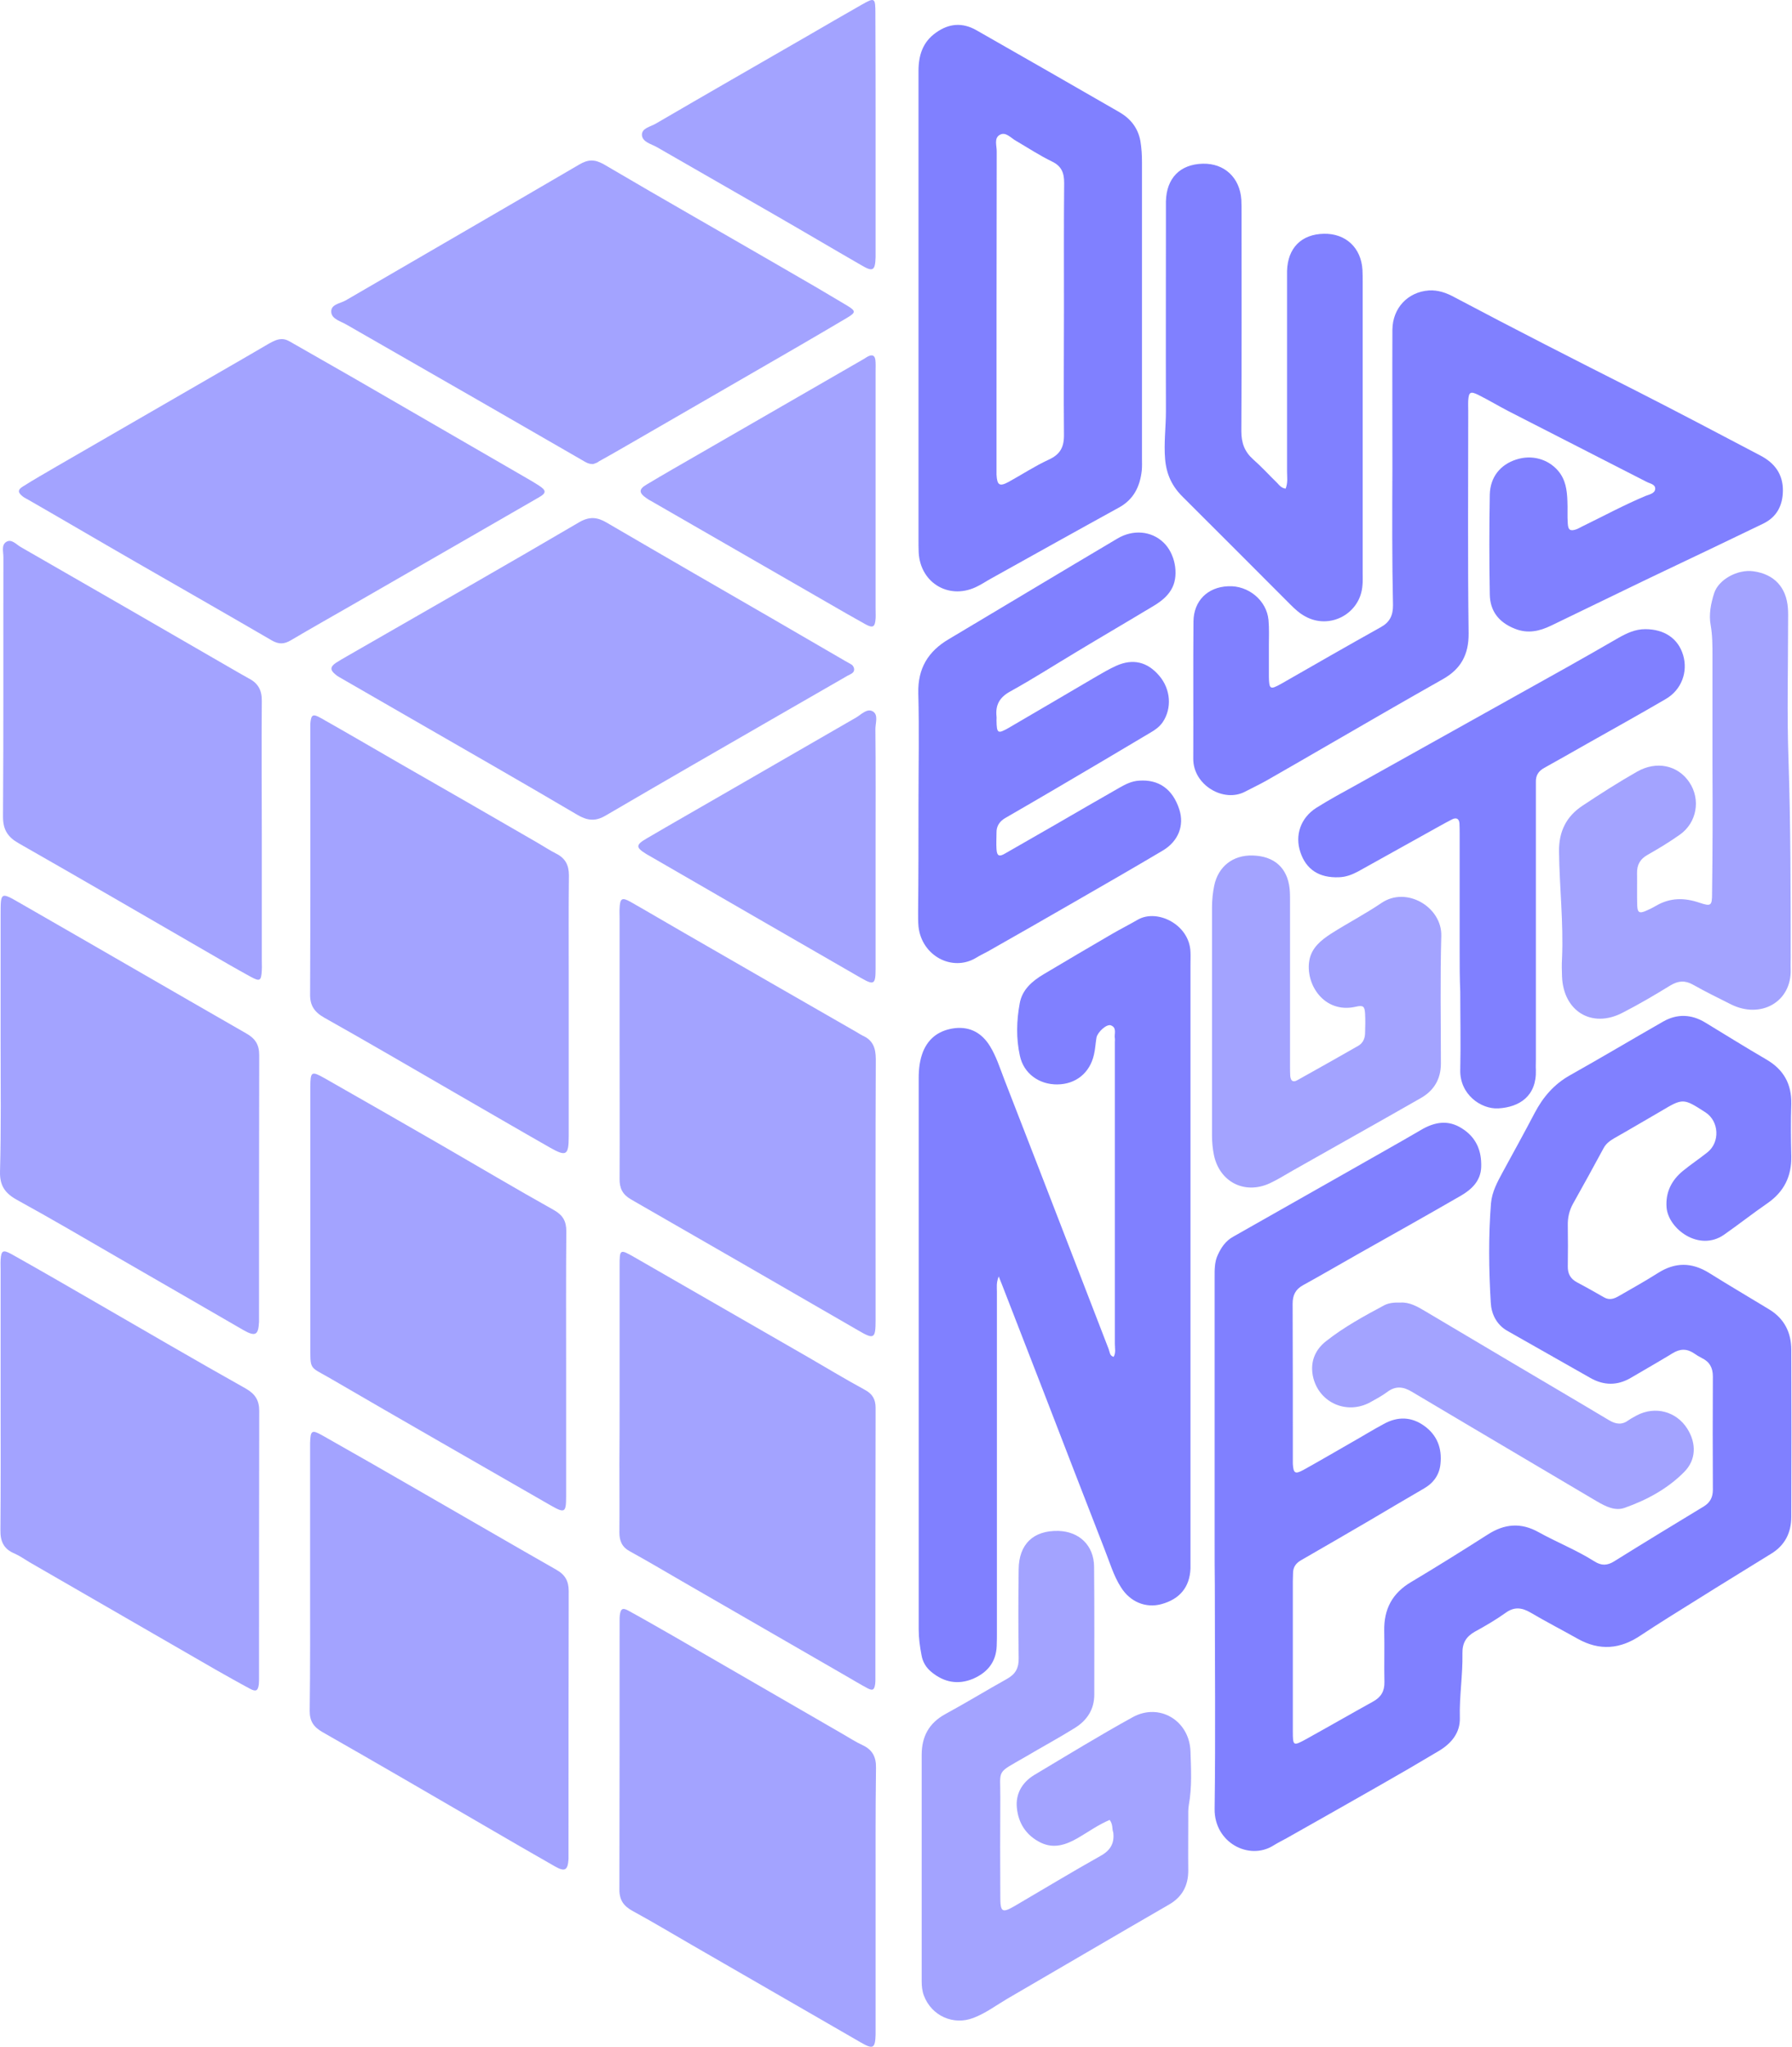
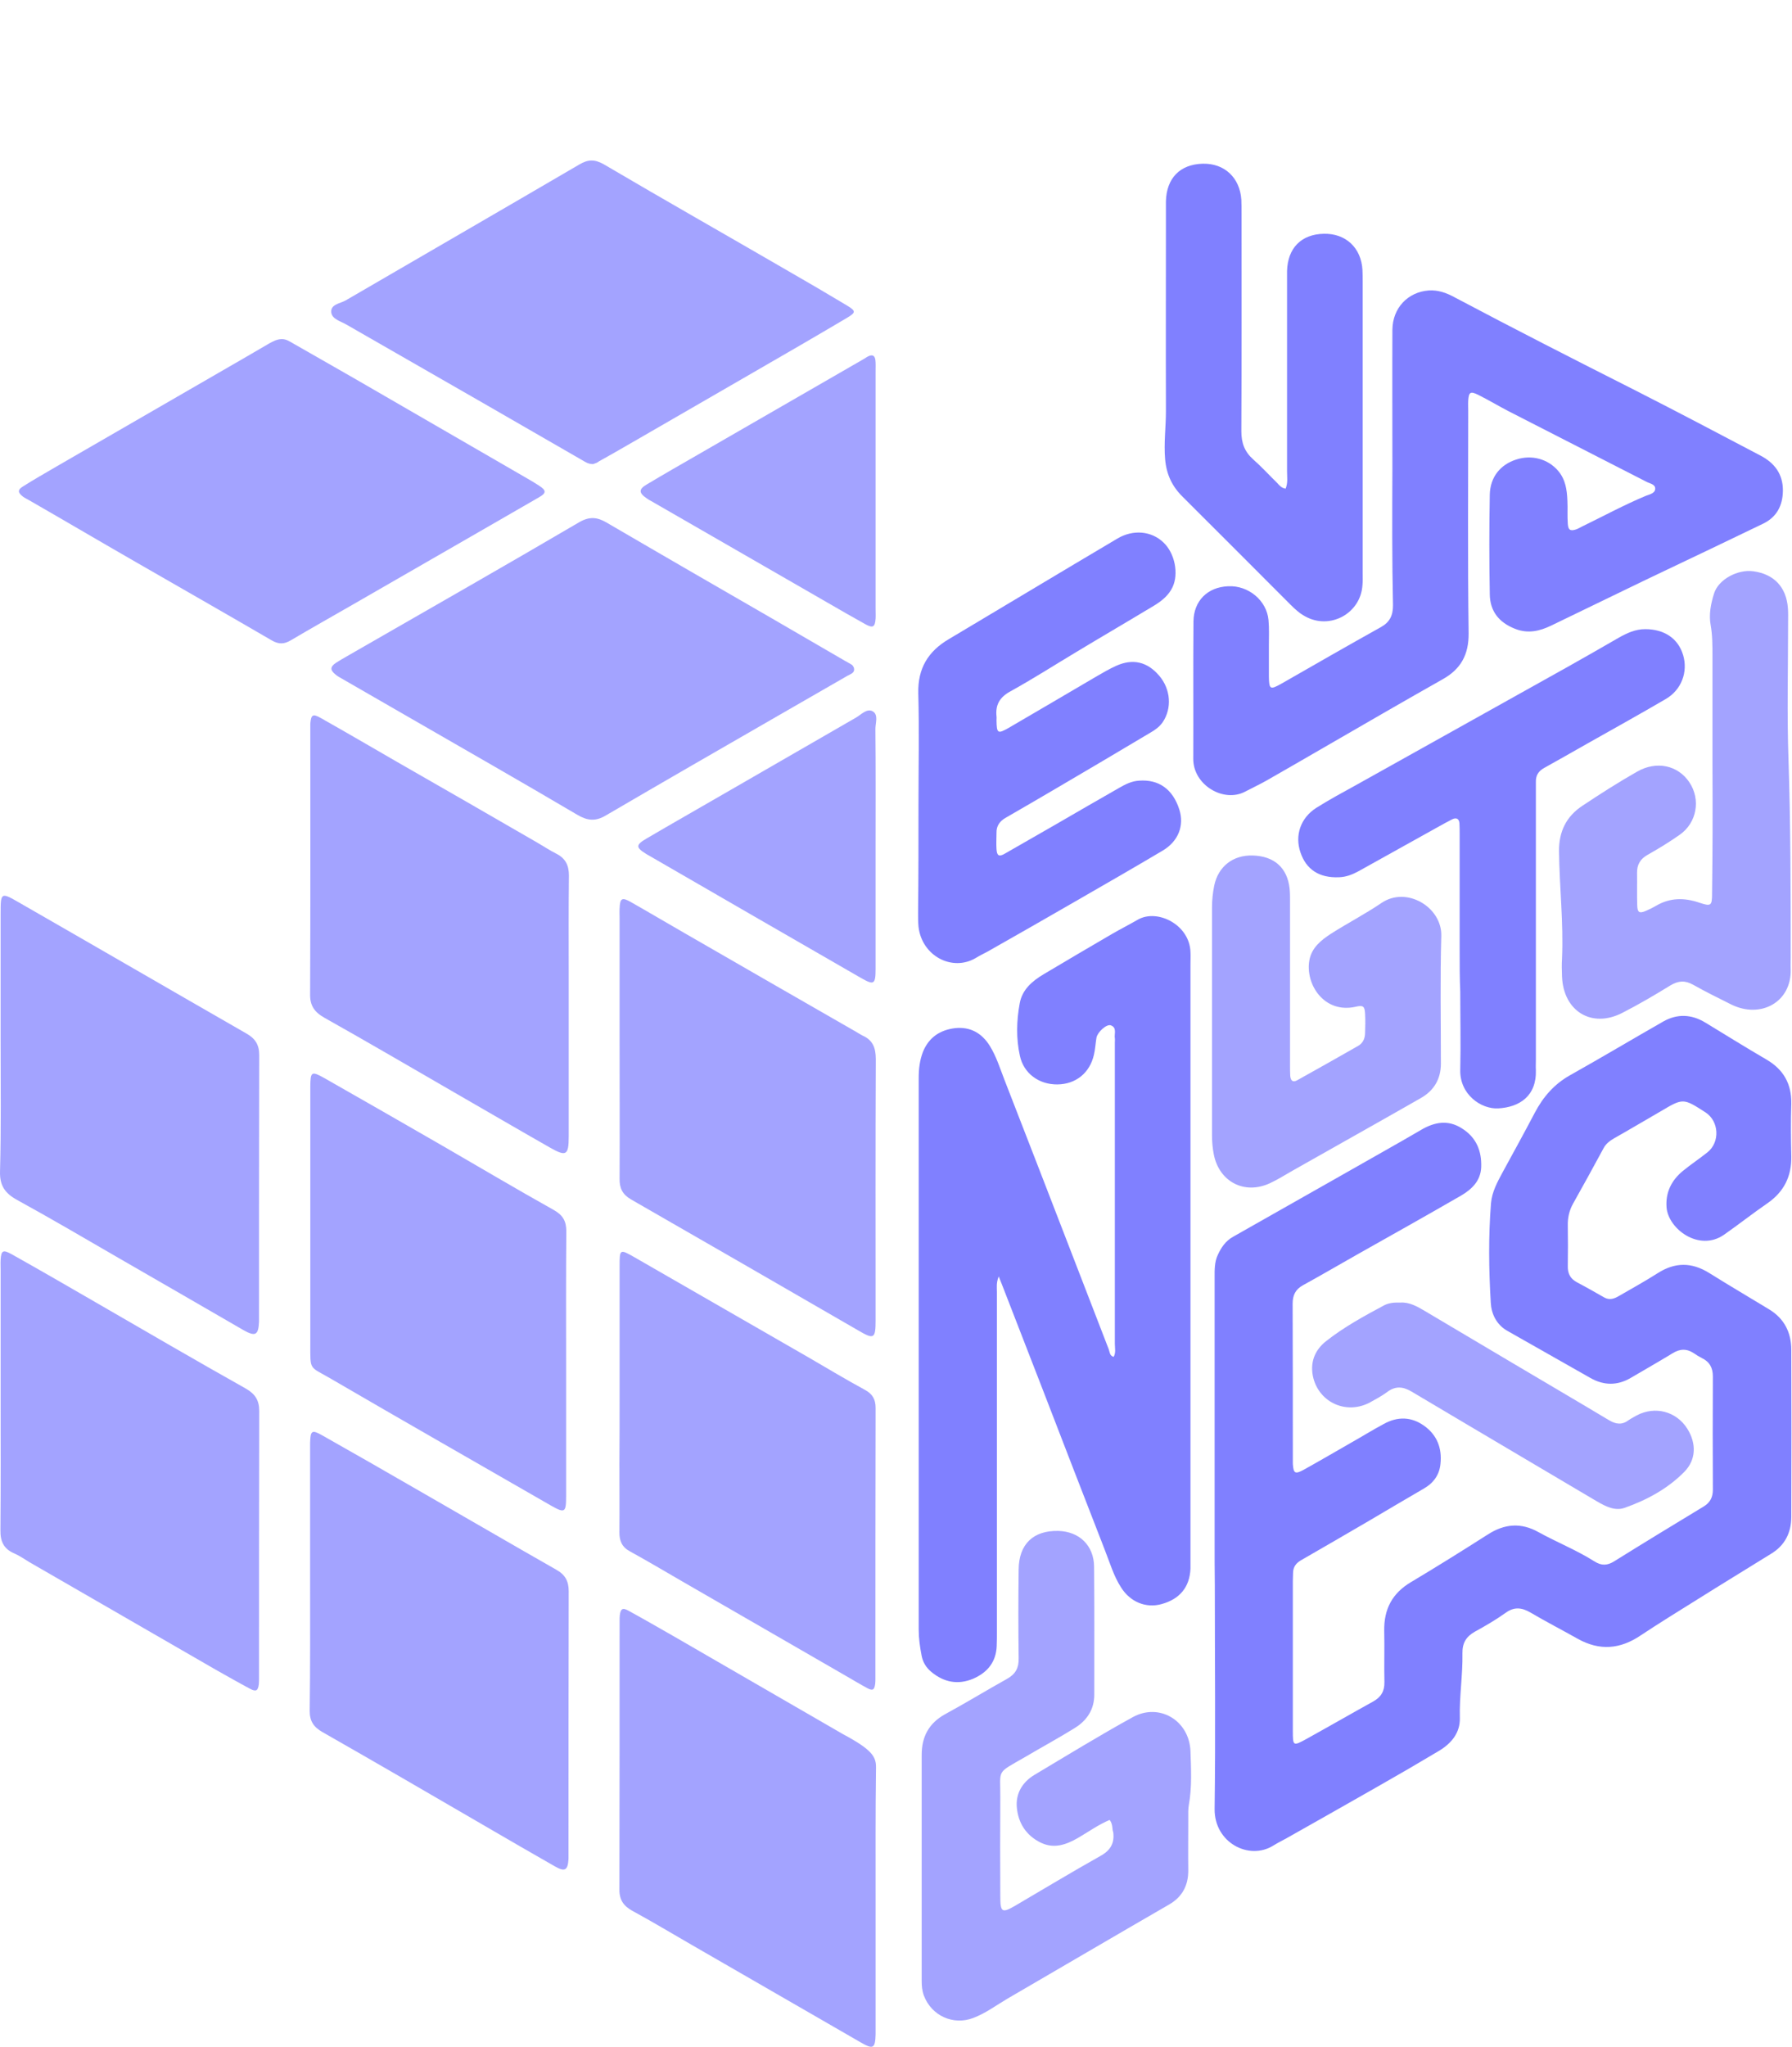
<svg xmlns="http://www.w3.org/2000/svg" width="451" height="515" viewBox="0 0 451 515" fill="none">
  <path d="M305.687 387.803C305.687 365.656 305.687 343.56 305.687 321.413C305.687 319.505 305.637 317.546 306.491 315.739C307.345 313.88 308.449 312.223 310.358 311.169C320.402 305.494 330.395 299.819 340.389 294.145C346.164 290.83 351.989 287.616 357.714 284.251C361.079 282.293 364.443 281.69 367.908 283.9C371.524 286.16 372.93 289.524 372.78 293.693C372.629 297.158 370.369 299.267 367.708 300.824C359.02 305.845 350.231 310.767 341.493 315.688C336.974 318.25 332.504 320.861 327.934 323.372C326.026 324.426 325.323 325.883 325.323 328.042C325.373 341.25 325.373 354.457 325.373 367.665C325.373 367.866 325.373 368.117 325.373 368.318C325.524 370.678 325.926 370.979 327.985 369.874C332.052 367.615 336.02 365.304 340.037 362.994C342.799 361.438 345.461 359.78 348.273 358.274C351.738 356.366 355.203 356.416 358.467 358.776C361.681 361.086 362.937 364.401 362.535 368.267C362.284 371.029 360.828 373.088 358.417 374.495C353.747 377.206 349.076 379.968 344.406 382.73C338.731 386.045 333.107 389.309 327.432 392.573C326.126 393.327 325.423 394.331 325.423 395.838C325.423 396.49 325.373 397.193 325.373 397.846C325.373 410.401 325.373 422.905 325.373 435.46C325.373 439.327 325.423 439.377 328.738 437.569C334.362 434.456 339.937 431.242 345.561 428.128C347.57 427.023 348.474 425.517 348.424 423.207C348.323 418.938 348.474 414.619 348.373 410.351C348.273 404.877 350.382 400.859 355.153 398.047C361.631 394.18 368.059 390.163 374.437 386.095C378.655 383.383 382.773 383.032 387.192 385.492C391.813 388.054 396.784 390.012 401.304 392.875C403.062 393.979 404.518 393.929 406.276 392.824C413.758 388.154 421.291 383.584 428.824 379.014C430.431 378.01 431.084 376.704 431.084 374.796C431.033 365.304 431.033 355.813 431.084 346.322C431.084 344.162 430.28 342.656 428.322 341.702C427.619 341.35 426.966 340.948 426.313 340.496C424.505 339.291 422.798 339.341 420.939 340.496C417.474 342.606 413.959 344.614 410.444 346.673C407.029 348.682 403.614 348.632 400.199 346.673C393.269 342.706 386.238 338.789 379.308 334.822C376.596 333.265 375.341 330.553 375.19 327.791C374.688 319.455 374.588 311.118 375.24 302.782C375.491 299.869 376.847 297.409 378.203 294.898C380.915 289.926 383.627 285.005 386.238 280.033C388.347 276.016 391.11 272.802 395.127 270.542C403.011 266.122 410.745 261.502 418.579 257.033C422.095 255.024 425.71 255.175 429.175 257.284C434.298 260.397 439.37 263.561 444.542 266.574C448.861 269.085 450.92 272.701 450.82 277.723C450.669 282.142 450.719 286.511 450.82 290.931C450.92 296.003 448.962 299.869 444.844 302.732C441.127 305.293 437.562 308.105 433.896 310.666C427.619 315.036 419.885 309.21 419.433 303.837C419.132 300.07 420.638 297.007 423.501 294.647C425.509 292.989 427.669 291.583 429.728 289.926C432.942 287.365 432.64 282.092 429.226 279.882C423.601 276.267 423.601 276.267 417.926 279.631C414.009 281.891 410.142 284.201 406.225 286.411C405.121 287.064 404.166 287.767 403.564 288.922C401.053 293.592 398.492 298.212 395.88 302.883C394.926 304.59 394.524 306.448 394.575 308.407C394.625 311.771 394.625 315.186 394.575 318.551C394.524 320.459 395.227 321.765 396.935 322.669C399.245 323.874 401.505 325.18 403.714 326.435C405.121 327.239 406.326 326.736 407.531 326.033C410.745 324.175 414.009 322.367 417.173 320.359C421.542 317.546 425.76 317.546 430.18 320.308C435.151 323.422 440.223 326.385 445.245 329.448C449.062 331.758 450.82 335.274 450.82 339.643C450.87 353.654 450.87 367.665 450.82 381.626C450.82 385.643 449.213 388.857 445.697 390.966C439.47 394.833 433.193 398.65 426.966 402.567C422.295 405.48 417.575 408.392 412.955 411.456C407.782 414.971 402.559 415.423 397.035 412.309C393.118 410.1 389.101 408.041 385.184 405.731C383.024 404.475 381.116 404.224 378.957 405.781C376.496 407.538 373.834 409.095 371.173 410.552C368.963 411.807 368.009 413.414 368.059 416.025C368.16 421.449 367.256 426.823 367.406 432.246C367.507 435.962 365.297 438.624 362.234 440.482C357.111 443.545 351.939 446.558 346.716 449.521C339.083 453.89 331.399 458.209 323.766 462.528C322.661 463.131 321.557 463.683 320.502 464.336C314.375 468.203 305.587 463.633 305.687 455.146C305.938 436.414 305.738 417.683 305.738 398.901C305.687 395.235 305.687 391.519 305.687 387.803Z" fill="#8080FF" />
  <path d="M280.278 341.4C280.88 340.346 280.579 339.191 280.579 338.136C280.579 312.826 280.579 287.566 280.579 262.256C280.579 261.904 280.629 261.553 280.579 261.251C280.378 260.147 281.182 258.59 279.575 257.987C278.52 257.585 276.26 259.644 275.959 261.05C275.708 262.507 275.657 263.963 275.306 265.419C274.251 269.989 270.736 272.802 266.116 272.852C261.546 272.902 257.629 270.14 256.675 265.62C255.721 261.302 255.821 256.882 256.625 252.513C257.227 248.998 259.788 246.839 262.651 245.131C268.376 241.716 274.101 238.352 279.876 234.987C282.035 233.731 284.245 232.627 286.404 231.371C291.326 228.609 299.411 232.677 299.612 239.557C299.662 240.561 299.612 241.566 299.612 242.62C299.612 292.387 299.612 342.204 299.612 391.971C299.612 392.875 299.612 393.779 299.612 394.683C299.411 399.353 296.9 402.366 292.28 403.622C288.363 404.676 284.446 403.069 282.136 399.403C280.227 396.44 279.273 393.025 277.968 389.761C272.745 376.403 267.622 363.045 262.45 349.687C259.035 340.848 255.57 332.01 252.155 323.171C251.954 322.669 251.753 322.167 251.352 321.162C250.699 322.769 250.9 323.924 250.9 325.079C250.9 353.503 250.9 381.977 250.9 410.401C250.9 411.657 250.9 412.862 250.849 414.117C250.699 418.185 248.489 420.847 244.873 422.403C241.107 423.96 237.592 423.307 234.428 420.696C233.072 419.591 232.218 418.185 231.917 416.427C231.515 414.318 231.214 412.209 231.214 410.05C231.214 363.748 231.214 317.496 231.214 271.195C231.214 268.935 231.465 266.725 232.319 264.566C233.825 260.95 236.638 259.142 240.354 258.69C244.221 258.288 247.133 259.946 249.142 263.21C250.749 265.821 251.653 268.734 252.758 271.596C258.432 286.11 264.007 300.623 269.631 315.136C272.745 323.221 275.909 331.357 279.022 339.442C279.323 340.195 279.223 341.099 280.278 341.4Z" fill="#8080FF" />
  <path d="M350.432 117.826C350.432 106.225 350.382 94.575 350.432 82.974C350.482 77.5 354.299 73.483 359.572 73.081C361.932 72.93 364.041 73.684 366.05 74.788C381.216 82.823 396.482 90.607 411.799 98.341C422.245 103.664 432.64 109.138 443.035 114.612C446.601 116.47 448.76 119.282 448.71 123.501C448.66 127.217 447.153 130.079 443.788 131.736C434.95 136.005 426.111 140.223 417.223 144.442C416.018 145.044 414.762 145.597 413.557 146.199C405.823 149.916 398.14 153.682 390.406 157.398C387.493 158.804 384.53 159.507 381.266 158.202C377.198 156.595 374.989 153.732 374.939 149.514C374.788 141.178 374.788 132.791 374.939 124.455C375.039 119.985 377.65 116.872 381.618 115.616C385.484 114.361 389.552 115.466 392.113 118.428C394.022 120.638 394.373 123.3 394.474 126.012C394.574 127.92 394.423 129.878 394.574 131.787C394.675 133.444 395.277 133.695 396.834 133.143C397.236 132.992 397.637 132.741 398.039 132.54C403.413 129.929 408.686 127.066 414.21 124.756C415.114 124.405 416.469 124.153 416.57 123.049C416.67 121.843 415.264 121.693 414.411 121.241C402.86 115.315 391.31 109.439 379.76 103.514C377.148 102.158 374.637 100.651 372.026 99.345C370.067 98.391 369.666 98.642 369.515 100.751C369.465 101.655 369.515 102.559 369.515 103.463C369.515 122.094 369.364 140.726 369.615 159.307C369.666 164.73 367.657 168.346 363.087 170.907C353.646 176.23 344.305 181.654 334.914 187.078C329.541 190.191 324.167 193.305 318.794 196.368C317.036 197.372 315.178 198.226 313.37 199.18C307.997 202.043 300.313 197.573 300.313 190.944C300.364 179.444 300.263 167.944 300.364 156.394C300.414 151.171 303.929 147.706 309.102 147.505C314.174 147.254 318.794 151.071 319.246 155.992C319.447 158.101 319.346 160.261 319.346 162.42C319.346 165.032 319.346 167.593 319.346 170.204C319.397 173.468 319.648 173.619 322.51 172.012C330.846 167.241 339.133 162.47 347.519 157.8C349.779 156.545 350.582 154.837 350.582 152.326C350.331 140.876 350.382 129.376 350.432 117.826C350.432 117.826 350.382 117.826 350.432 117.826Z" fill="#8080FF" />
-   <path d="M231.162 77.802C231.162 57.815 231.162 37.878 231.162 17.891C231.162 13.923 232.217 10.559 235.581 8.198C238.896 5.838 242.26 5.637 245.726 7.596C257.778 14.476 269.831 21.356 281.833 28.286C284.545 29.893 286.403 32.203 287.005 35.467C287.307 37.275 287.407 39.033 287.407 40.841C287.407 65.649 287.407 90.507 287.407 115.315C287.407 116.319 287.457 117.374 287.357 118.378C286.905 122.396 285.348 125.66 281.582 127.719C270.885 133.595 260.289 139.521 249.643 145.446C248.437 146.099 247.333 146.852 246.127 147.455C239.197 151.121 231.664 146.903 231.212 139.069C231.162 137.964 231.162 136.809 231.162 135.704C231.162 116.42 231.162 97.086 231.162 77.802ZM267.772 77.852C267.772 67.256 267.721 56.609 267.822 46.013C267.822 43.502 267.169 41.795 264.758 40.64C261.645 39.133 258.682 37.175 255.669 35.417C254.413 34.714 253.158 33.157 251.752 33.86C250.044 34.664 250.898 36.723 250.848 38.179C250.798 64.594 250.798 91.009 250.798 117.424C250.798 118.077 250.798 118.78 250.798 119.433C250.948 122.095 251.551 122.496 253.861 121.241C257.226 119.383 260.44 117.274 263.905 115.667C266.817 114.361 267.822 112.503 267.772 109.339C267.671 98.843 267.772 88.348 267.772 77.852Z" fill="#8080FF" />
  <path d="M70.712 85.334C71.917 85.234 72.871 85.887 73.825 86.439C80.555 90.306 87.334 94.123 94.064 98.04C106.869 105.422 119.625 112.854 132.431 120.236C133.485 120.839 134.59 121.492 135.595 122.145C137.553 123.4 137.553 124.053 135.595 125.158C131.025 127.819 126.405 130.431 121.835 133.092C110.786 139.47 99.738 145.798 88.69 152.176C83.518 155.138 78.295 158.101 73.173 161.115C71.566 162.069 70.21 162.169 68.452 161.165C57.153 154.586 45.803 148.108 34.454 141.579C25.364 136.357 16.325 131.033 7.235 125.811C6.733 125.509 6.231 125.309 5.779 124.957C4.473 123.953 4.373 123.25 5.779 122.396C8.541 120.638 11.403 119.031 14.216 117.374C29.834 108.335 45.452 99.345 61.07 90.306C63.33 89 65.539 87.695 67.799 86.389C68.804 85.837 69.707 85.385 70.712 85.334Z" fill="#A3A3FF" />
  <path d="M214.94 168.698C214.79 169.401 213.986 169.652 213.333 170.003C207.558 173.318 201.783 176.632 196.058 179.947C181.495 188.333 166.931 196.72 152.418 205.207C149.857 206.713 147.848 206.512 145.287 205.006C131.577 196.921 117.767 189.036 104.007 181.102C97.83 177.536 91.703 174.021 85.526 170.455C85.125 170.254 84.773 170.003 84.422 169.702C83.066 168.597 83.066 167.794 84.522 166.789C86.33 165.634 88.238 164.63 90.096 163.525C108.677 152.829 127.309 142.232 145.789 131.385C148.4 129.879 150.359 130.13 152.669 131.486C159.951 135.754 167.283 139.973 174.615 144.241C187.32 151.573 200.025 158.905 212.68 166.287C213.283 166.639 213.886 166.94 214.438 167.292C214.739 167.643 215.041 167.995 214.94 168.698Z" fill="#A3A3FF" />
  <path d="M149.257 116.771C148.002 116.771 147.299 116.219 146.495 115.767C138.259 111.046 130.074 106.276 121.838 101.555C110.287 94.926 98.737 88.297 87.187 81.668C85.731 80.815 83.571 80.312 83.37 78.605C83.169 76.546 85.58 76.395 86.986 75.592C106.571 64.192 126.207 52.843 145.792 41.393C148.002 40.087 149.659 40.037 151.969 41.343C167.236 50.332 182.653 59.07 197.969 67.959C203.042 70.871 208.114 73.834 213.135 76.847C215.446 78.254 215.446 78.605 213.186 79.961C205.301 84.631 197.417 89.201 189.482 93.771C179.991 99.245 170.55 104.719 161.059 110.193C157.644 112.151 154.229 114.16 150.764 116.068C150.312 116.47 149.659 116.621 149.257 116.771Z" fill="#A3A3FF" />
  <path d="M0.159 351.494C0.159 340.898 0.159 330.251 0.159 319.655C0.159 318.751 0.108 317.847 0.159 316.943C0.309 314.633 0.761 314.382 2.87 315.537C9.951 319.505 16.982 323.572 24.013 327.64C36.617 334.922 49.172 342.254 61.877 349.385C64.238 350.741 65.242 352.348 65.242 355.009C65.192 377.357 65.192 399.704 65.192 422.051C65.192 422.604 65.192 423.206 65.142 423.759C64.941 425.416 64.439 425.717 62.932 424.914C60.019 423.357 57.207 421.75 54.345 420.143C38.727 411.104 23.058 402.114 7.44 393.075C6.185 392.322 4.98 391.468 3.624 390.865C0.962 389.761 0.058 387.852 0.108 384.99C0.209 373.841 0.159 362.643 0.159 351.494Z" fill="#A3A3FF" />
  <path d="M0.156 262.155C0.156 251.408 0.156 240.712 0.156 229.965C0.156 224.491 0.206 224.441 4.826 227.102C23.909 238.05 42.942 249.098 62.025 260.046C64.235 261.301 65.239 262.858 65.239 265.469C65.189 287.716 65.189 309.963 65.189 332.21C65.189 332.311 65.189 332.411 65.189 332.562C65.038 335.926 64.285 336.378 61.272 334.671C50.826 328.645 40.381 322.568 29.885 316.542C21.398 311.62 12.911 306.649 4.324 301.928C1.311 300.271 -0.095 298.363 0.005 294.747C0.306 283.799 0.156 273.002 0.156 262.155Z" fill="#A3A3FF" />
  <path d="M143.131 253.417C143.131 264.264 143.131 275.111 143.131 285.908C143.131 290.679 142.528 291.081 138.461 288.771C130.426 284.201 122.441 279.531 114.406 274.91C103.458 268.583 92.561 262.205 81.563 256.028C79.102 254.622 77.997 252.965 78.047 250.153C78.148 227.906 78.098 205.659 78.098 183.462C78.098 183.01 78.098 182.558 78.098 182.106C78.299 179.796 78.7 179.495 80.81 180.7C87.388 184.416 93.917 188.233 100.445 191.999C112.096 198.678 123.747 205.357 135.347 212.087C136.904 212.991 138.411 213.995 140.018 214.799C142.277 215.954 143.181 217.661 143.181 220.272C143.081 228.408 143.131 236.543 143.131 244.679C143.131 247.541 143.131 250.504 143.131 253.417Z" fill="#A3A3FF" />
-   <path d="M65.89 209.927C65.89 220.523 65.89 231.17 65.89 241.766C65.89 242.569 65.94 243.322 65.89 244.126C65.739 246.788 65.438 247.039 63.128 245.783C59.361 243.724 55.645 241.565 51.929 239.405C36.21 230.316 20.492 221.176 4.723 212.187C1.961 210.63 0.756 208.772 0.756 205.508C0.907 183.713 0.806 161.918 0.856 140.173C0.856 138.867 0.304 137.16 1.559 136.356C2.865 135.503 4.07 136.959 5.175 137.612C22.601 147.605 39.977 157.649 57.352 167.693C59.11 168.697 60.868 169.752 62.626 170.706C64.986 171.911 65.94 173.719 65.89 176.431C65.789 187.58 65.89 198.778 65.89 209.927Z" fill="#A3A3FF" />
  <path d="M78.045 396.942C78.045 386.446 78.045 375.951 78.045 365.455C78.045 364.652 78.045 363.898 78.045 363.095C78.145 359.881 78.447 359.63 81.259 361.237C89.193 365.706 97.128 370.276 105.062 374.846C116.713 381.525 128.314 388.305 139.965 394.933C142.224 396.189 143.128 397.796 143.128 400.357C143.078 422.604 143.078 444.801 143.078 467.048C143.078 467.248 143.078 467.5 143.078 467.7C142.927 470.563 142.174 471.015 139.764 469.659C133.888 466.294 128.012 462.93 122.187 459.515C108.528 451.58 94.918 443.646 81.158 435.811C78.898 434.506 77.944 433.049 77.944 430.488C78.095 419.29 78.045 408.091 78.045 396.942Z" fill="#A3A3FF" />
-   <path d="M220.367 478.046C220.367 488.642 220.367 499.238 220.367 509.834C220.367 510.487 220.367 511.19 220.367 511.843C220.266 515.408 219.764 515.71 216.65 513.902C202.489 505.766 188.327 497.53 174.165 489.395C169.194 486.532 164.272 483.57 159.2 480.808C156.991 479.602 155.886 478.096 155.886 475.484C155.936 452.936 155.936 430.388 155.936 407.789C155.936 407.337 155.936 406.886 155.986 406.434C156.187 404.776 156.689 404.425 158.196 405.279C161.962 407.337 165.678 409.497 169.395 411.606C183.657 419.842 197.869 428.078 212.131 436.314C213.788 437.268 215.395 438.322 217.153 439.126C219.563 440.281 220.517 442.039 220.467 444.801C220.316 455.949 220.367 466.997 220.367 478.046Z" fill="#A3A3FF" />
+   <path d="M220.367 478.046C220.367 488.642 220.367 499.238 220.367 509.834C220.367 510.487 220.367 511.19 220.367 511.843C220.266 515.408 219.764 515.71 216.65 513.902C202.489 505.766 188.327 497.53 174.165 489.395C169.194 486.532 164.272 483.57 159.2 480.808C156.991 479.602 155.886 478.096 155.886 475.484C155.936 452.936 155.936 430.388 155.936 407.789C155.936 407.337 155.936 406.886 155.986 406.434C156.187 404.776 156.689 404.425 158.196 405.279C161.962 407.337 165.678 409.497 169.395 411.606C183.657 419.842 197.869 428.078 212.131 436.314C219.563 440.281 220.517 442.039 220.467 444.801C220.316 455.949 220.367 466.997 220.367 478.046Z" fill="#A3A3FF" />
  <path d="M142.477 343.308C142.477 354.356 142.477 365.405 142.477 376.503C142.477 380.621 142.126 380.772 138.661 378.813C120.08 368.116 101.499 357.52 82.968 346.723C77.846 343.76 78.097 344.865 78.097 338.286C78.097 317.295 78.097 296.304 78.097 275.312C78.097 274.659 78.097 273.956 78.097 273.303C78.147 269.637 78.398 269.437 81.612 271.244C91.505 276.869 101.398 282.544 111.241 288.218C120.632 293.642 129.923 299.166 139.364 304.439C141.674 305.745 142.527 307.251 142.527 309.812C142.427 321.011 142.477 332.16 142.477 343.308Z" fill="#A3A3FF" />
  <path d="M155.935 262.707C155.935 252.111 155.935 241.515 155.935 230.919C155.935 230.115 155.885 229.362 155.935 228.558C156.036 225.997 156.538 225.696 158.748 226.951C163.267 229.512 167.737 232.174 172.206 234.735C186.669 243.072 201.132 251.408 215.595 259.694C216.098 259.995 216.549 260.297 217.052 260.548C219.713 261.703 220.416 263.711 220.416 266.524C220.316 288.419 220.366 310.314 220.366 332.16C220.366 336.88 219.964 337.081 215.947 334.721C196.914 323.723 177.881 312.725 158.798 301.777C156.638 300.522 155.885 298.915 155.935 296.554C155.986 285.255 155.935 274.006 155.935 262.707Z" fill="#A3A3FF" />
  <path d="M155.936 351.444C155.936 340.496 155.936 329.549 155.936 318.601C155.936 314.282 155.986 314.232 159.602 316.291C174.266 324.728 188.93 333.165 203.594 341.601C208.264 344.313 212.934 347.125 217.655 349.686C219.613 350.741 220.367 352.097 220.367 354.256C220.316 376.955 220.316 399.654 220.316 422.303C220.316 422.755 220.316 423.207 220.266 423.659C220.065 425.216 219.613 425.467 218.308 424.764C216.5 423.809 214.792 422.755 213.035 421.75C199.275 413.816 185.465 405.831 171.705 397.897C167.285 395.335 162.967 392.774 158.497 390.313C156.539 389.259 155.886 387.702 155.886 385.593C155.936 379.818 155.886 374.093 155.886 368.318C155.936 362.743 155.936 357.119 155.936 351.444Z" fill="#A3A3FF" />
  <path d="M279.27 457.908C276.307 459.163 273.846 460.971 271.235 462.477C268.322 464.135 265.309 465.239 261.944 463.632C258.228 461.825 256.27 458.661 255.918 454.844C255.567 451.379 257.224 448.466 260.287 446.608C268.523 441.687 276.709 436.665 285.095 432.045C291.774 428.379 299.307 432.899 299.609 440.582C299.759 445.102 300.01 449.621 299.207 454.091C299.006 455.196 299.056 456.351 299.056 457.456C299.056 461.875 299.006 466.244 299.056 470.663C299.056 474.48 297.499 477.342 294.135 479.251C280.576 487.085 267.067 495.019 253.508 502.904C250.695 504.561 248.034 506.57 244.971 507.725C239.898 509.683 234.425 507.172 232.516 502.1C232.064 500.895 231.964 499.69 231.964 498.434C231.964 479.451 231.964 460.519 231.964 441.536C231.964 436.966 233.772 433.551 237.89 431.292C243.163 428.429 248.235 425.316 253.458 422.403C255.617 421.198 256.42 419.641 256.37 417.23C256.27 409.798 256.27 402.315 256.37 394.883C256.42 388.505 260.086 385.04 266.364 385.191C271.637 385.341 275.303 388.857 275.353 394.18C275.453 404.877 275.403 415.623 275.403 426.37C275.403 430.086 273.595 432.848 270.532 434.757C266.414 437.318 262.145 439.628 257.977 442.089C250.595 446.357 251.8 444.951 251.75 452.383C251.7 460.619 251.7 468.855 251.75 477.091C251.75 481.159 252.152 481.46 255.567 479.451C262.698 475.283 269.728 471.015 276.91 466.997C279.471 465.591 280.525 463.783 280.174 461.021C279.822 460.167 280.174 459.113 279.27 457.908Z" fill="#A3A3FF" />
  <path d="M231.16 202.194C231.16 192.953 231.361 183.663 231.11 174.423C230.959 168.196 233.571 163.877 238.793 160.813C252.955 152.377 267.066 143.89 281.228 135.503C285.195 133.143 289.816 133.595 292.829 136.508C295.691 139.219 296.696 144.392 295.089 147.757C294.134 149.765 292.477 151.121 290.619 152.276C284.04 156.243 277.412 160.11 270.833 164.078C265.309 167.392 259.885 170.857 254.261 173.971C251.599 175.427 250.494 177.335 250.796 180.248C250.846 180.6 250.796 180.901 250.796 181.252C250.846 184.567 251.097 184.718 253.909 183.111C261.341 178.792 268.724 174.423 276.106 170.104C277.663 169.2 279.219 168.296 280.877 167.543C285.095 165.634 288.761 166.488 291.774 170.054C294.637 173.418 294.988 178.189 292.628 181.704C291.824 182.859 290.719 183.663 289.564 184.316C281.73 188.986 273.846 193.656 265.962 198.277C261.693 200.788 257.374 203.298 253.106 205.759C251.599 206.613 250.745 207.818 250.796 209.576C250.796 210.932 250.695 212.288 250.796 213.644C250.896 215.351 251.448 215.652 252.955 214.748C257.173 212.338 261.392 209.927 265.56 207.517C270.933 204.403 276.307 201.29 281.68 198.226C283.237 197.322 284.844 196.519 286.702 196.418C291.623 196.067 295.139 198.528 296.796 203.65C298.102 207.668 296.595 211.685 292.578 214.045C285.296 218.364 277.964 222.582 270.632 226.801C263.3 231.019 255.968 235.238 248.586 239.406C247.582 239.958 246.577 240.41 245.623 241.013C239.647 244.578 231.964 240.511 231.16 233.128C231.06 232.024 231.06 230.869 231.06 229.764C231.16 220.473 231.16 211.333 231.16 202.194Z" fill="#8080FF" />
  <path d="M430.984 192.803C430.984 183.563 430.984 174.322 430.984 165.032C430.984 162.421 430.984 159.859 430.532 157.298C430.03 154.586 430.583 151.875 431.386 149.313C432.491 145.798 437.312 143.187 441.279 143.739C446.452 144.442 449.565 147.706 449.967 152.979C450.068 154.235 450.017 155.44 450.017 156.696C450.017 168.196 449.716 179.746 450.118 191.196C450.67 207.768 450.67 224.34 450.67 240.913C450.67 241.917 450.62 242.921 450.67 243.976C450.871 252.111 443.137 256.43 435.655 252.714C432.441 251.107 429.177 249.5 426.063 247.742C424.054 246.637 422.397 246.738 420.388 247.943C416.471 250.354 412.454 252.714 408.336 254.823C400.602 258.841 393.421 254.421 393.119 245.633C393.069 244.177 393.019 242.72 393.119 241.214C393.521 232.174 392.467 223.185 392.366 214.196C392.316 209.174 394.224 205.408 398.242 202.746C402.761 199.733 407.331 196.82 412.002 194.159C416.923 191.347 422.297 192.552 425.159 196.82C428.072 201.139 427.067 207.015 422.749 210.028C420.187 211.836 417.476 213.493 414.714 215.05C412.805 216.104 411.952 217.561 412.002 219.72C412.052 222.432 411.952 225.144 412.052 227.856C412.102 229.613 412.604 229.864 414.161 229.212C415.115 228.81 416.019 228.358 416.873 227.856C420.338 225.847 423.904 225.847 427.62 227.102C430.633 228.107 430.884 227.956 430.884 224.742C431.035 213.995 431.035 203.399 430.984 192.803C431.035 192.803 431.035 192.803 430.984 192.803Z" fill="#A3A3FF" />
  <path d="M323.564 122.948C324.167 121.391 323.916 120.036 323.916 118.68C323.916 102.861 323.916 87.092 323.916 71.273C323.916 70.269 323.916 69.264 323.916 68.21C324.067 62.435 327.481 58.919 333.206 58.819C338.68 58.718 342.597 62.334 342.899 67.959C342.949 68.963 342.949 69.967 342.949 71.022C342.949 95.378 342.949 119.784 342.949 144.141C342.949 145.145 342.999 146.2 342.899 147.204C342.447 154.385 334.713 158.553 328.486 155.088C327.08 154.335 325.925 153.28 324.77 152.125C315.78 143.086 306.741 134.097 297.702 125.057C295.04 122.446 293.584 119.483 293.232 115.566C292.881 111.448 293.433 107.481 293.433 103.463C293.383 86.891 293.433 70.269 293.433 53.697C293.433 52.692 293.433 51.688 293.433 50.633C293.584 44.808 296.999 41.343 302.673 41.192C308.147 41.041 312.064 44.707 312.416 50.282C312.466 51.386 312.466 52.541 312.466 53.646C312.466 71.926 312.516 90.206 312.416 108.485C312.416 111.448 313.219 113.658 315.429 115.616C317.538 117.474 319.446 119.584 321.455 121.542C322.008 122.145 322.51 122.798 323.564 122.948Z" fill="#8080FF" />
  <path d="M367.356 239.004C367.356 229.312 367.356 219.569 367.356 209.877C367.356 208.973 367.356 208.069 367.306 207.165C367.206 205.91 366.453 205.659 365.448 206.161C364.343 206.713 363.289 207.316 362.184 207.919C355.404 211.685 348.575 215.502 341.795 219.268C340.289 220.072 338.732 220.674 336.974 220.724C332.053 220.925 328.738 218.816 327.282 214.447C325.826 210.178 327.332 205.759 331.299 203.248C334.564 201.189 337.928 199.381 341.293 197.523C358.92 187.68 376.546 177.838 394.173 167.995C398.593 165.534 403.012 162.973 407.381 160.462C409.44 159.307 411.549 158.302 414.06 158.302C418.831 158.302 422.346 160.613 423.601 164.831C424.857 169.049 423.2 173.569 419.232 175.879C412.604 179.746 405.924 183.462 399.245 187.228C395.73 189.237 392.165 191.246 388.649 193.205C387.193 194.008 386.49 195.113 386.54 196.77C386.54 197.774 386.54 198.779 386.54 199.833C386.54 222.08 386.54 244.277 386.54 266.524C386.54 267.428 386.49 268.332 386.54 269.236C386.741 275.814 382.372 278.576 377.099 278.878C372.78 279.129 367.356 275.413 367.507 269.186C367.658 262.657 367.507 256.078 367.507 249.55C367.356 246.035 367.356 242.519 367.356 239.004Z" fill="#8080FF" />
  <path d="M324.67 247.341C324.67 254.321 324.67 261.352 324.67 268.332C324.67 269.136 324.67 269.889 324.72 270.692C324.82 271.847 325.323 272.45 326.478 271.797C331.6 268.935 336.722 266.072 341.794 263.16C342.949 262.507 343.502 261.402 343.552 260.046C343.602 258.339 343.652 256.631 343.552 254.974C343.452 253.166 343.05 252.865 341.141 253.317C333.207 255.074 328.436 247.592 329.541 241.565C330.144 238.402 332.504 236.544 334.965 234.937C339.133 232.275 343.602 229.965 347.67 227.203C353.997 222.884 362.936 228.257 362.736 235.489C362.434 246.186 362.635 256.932 362.635 267.629C362.635 271.496 360.877 274.409 357.613 276.267C346.816 282.444 336.019 288.47 325.222 294.596C323.364 295.651 321.556 296.806 319.598 297.71C313.22 300.673 306.842 297.359 305.486 290.479C305.185 288.922 305.034 287.365 305.034 285.758C305.034 266.574 305.034 247.391 305.034 228.207C305.034 226.399 305.235 224.592 305.587 222.834C306.591 218.013 310.307 215.1 315.279 215.251C320.702 215.401 324.017 218.364 324.569 223.637C324.67 224.642 324.67 225.646 324.67 226.701C324.67 233.581 324.67 240.461 324.67 247.341Z" fill="#A3A3FF" />
  <path d="M220.365 212.89C220.365 223.135 220.365 233.43 220.365 243.674C220.365 247.792 219.963 247.943 216.548 245.985C198.771 235.74 180.993 225.495 163.216 215.2C163.015 215.1 162.814 215 162.613 214.849C160.002 213.242 159.952 212.589 162.714 210.982C169.041 207.266 175.419 203.65 181.747 199.984C192.996 193.506 204.194 187.028 215.443 180.549C216.749 179.796 218.205 178.139 219.662 178.993C221.118 179.846 220.315 181.905 220.315 183.412C220.415 193.305 220.365 203.098 220.365 212.89Z" fill="#A3A3FF" />
  <path d="M220.367 123.802C220.367 133.645 220.367 143.438 220.367 153.28C220.367 154.084 220.417 154.887 220.367 155.641C220.216 157.75 219.714 158.101 217.856 157.097C214.592 155.289 211.378 153.431 208.164 151.573C193.399 143.086 178.635 134.549 163.871 126.062C163.469 125.861 163.067 125.61 162.716 125.359C160.757 124.003 160.707 123.099 162.766 121.894C167.035 119.333 171.353 116.872 175.622 114.411C189.482 106.426 203.393 98.391 217.253 90.406C217.655 90.206 218.007 89.904 218.408 89.704C219.463 89.151 220.166 89.352 220.317 90.607C220.417 91.511 220.367 92.415 220.367 93.319C220.367 103.514 220.367 113.658 220.367 123.802Z" fill="#A3A3FF" />
-   <path d="M220.365 33.911C220.365 43.502 220.365 53.094 220.365 62.686C220.365 63.339 220.365 64.042 220.365 64.695C220.265 68.059 219.712 68.461 216.9 66.804C209.568 62.586 202.286 58.267 194.954 54.048C185.112 48.374 175.218 42.699 165.325 37.024C163.919 36.221 161.71 35.769 161.559 34.011C161.459 32.253 163.668 31.902 164.974 31.148C177.629 23.766 190.334 16.485 203.04 9.153C207.61 6.491 212.23 3.83 216.8 1.218C220.164 -0.69 220.315 -0.64 220.315 3.428C220.365 13.572 220.365 23.766 220.365 33.911Z" fill="#A3A3FF" />
  <path d="M352.44 327.741C354.75 327.59 356.708 328.745 358.667 329.9C366.049 334.269 373.381 338.638 380.763 343.007C388.798 347.778 396.883 352.498 404.918 357.319C406.676 358.374 408.233 358.575 409.89 357.319C410.543 356.867 411.246 356.516 411.949 356.114C416.569 353.704 421.892 355.11 424.654 359.479C426.964 363.145 426.914 367.313 423.851 370.376C419.683 374.595 414.46 377.407 408.936 379.366C406.475 380.269 404.065 379.014 401.905 377.759C395.578 374.042 389.3 370.276 382.973 366.56C373.732 361.086 364.542 355.662 355.352 350.188C353.193 348.883 351.234 348.632 349.125 350.239C347.769 351.243 346.263 352.046 344.806 352.85C339.031 355.964 332.202 353.051 330.544 346.774C329.59 343.007 330.795 339.743 333.758 337.433C338.278 333.867 343.35 331.105 348.422 328.393C349.627 327.791 350.983 327.69 352.44 327.741Z" fill="#A3A3FF" />
</svg>